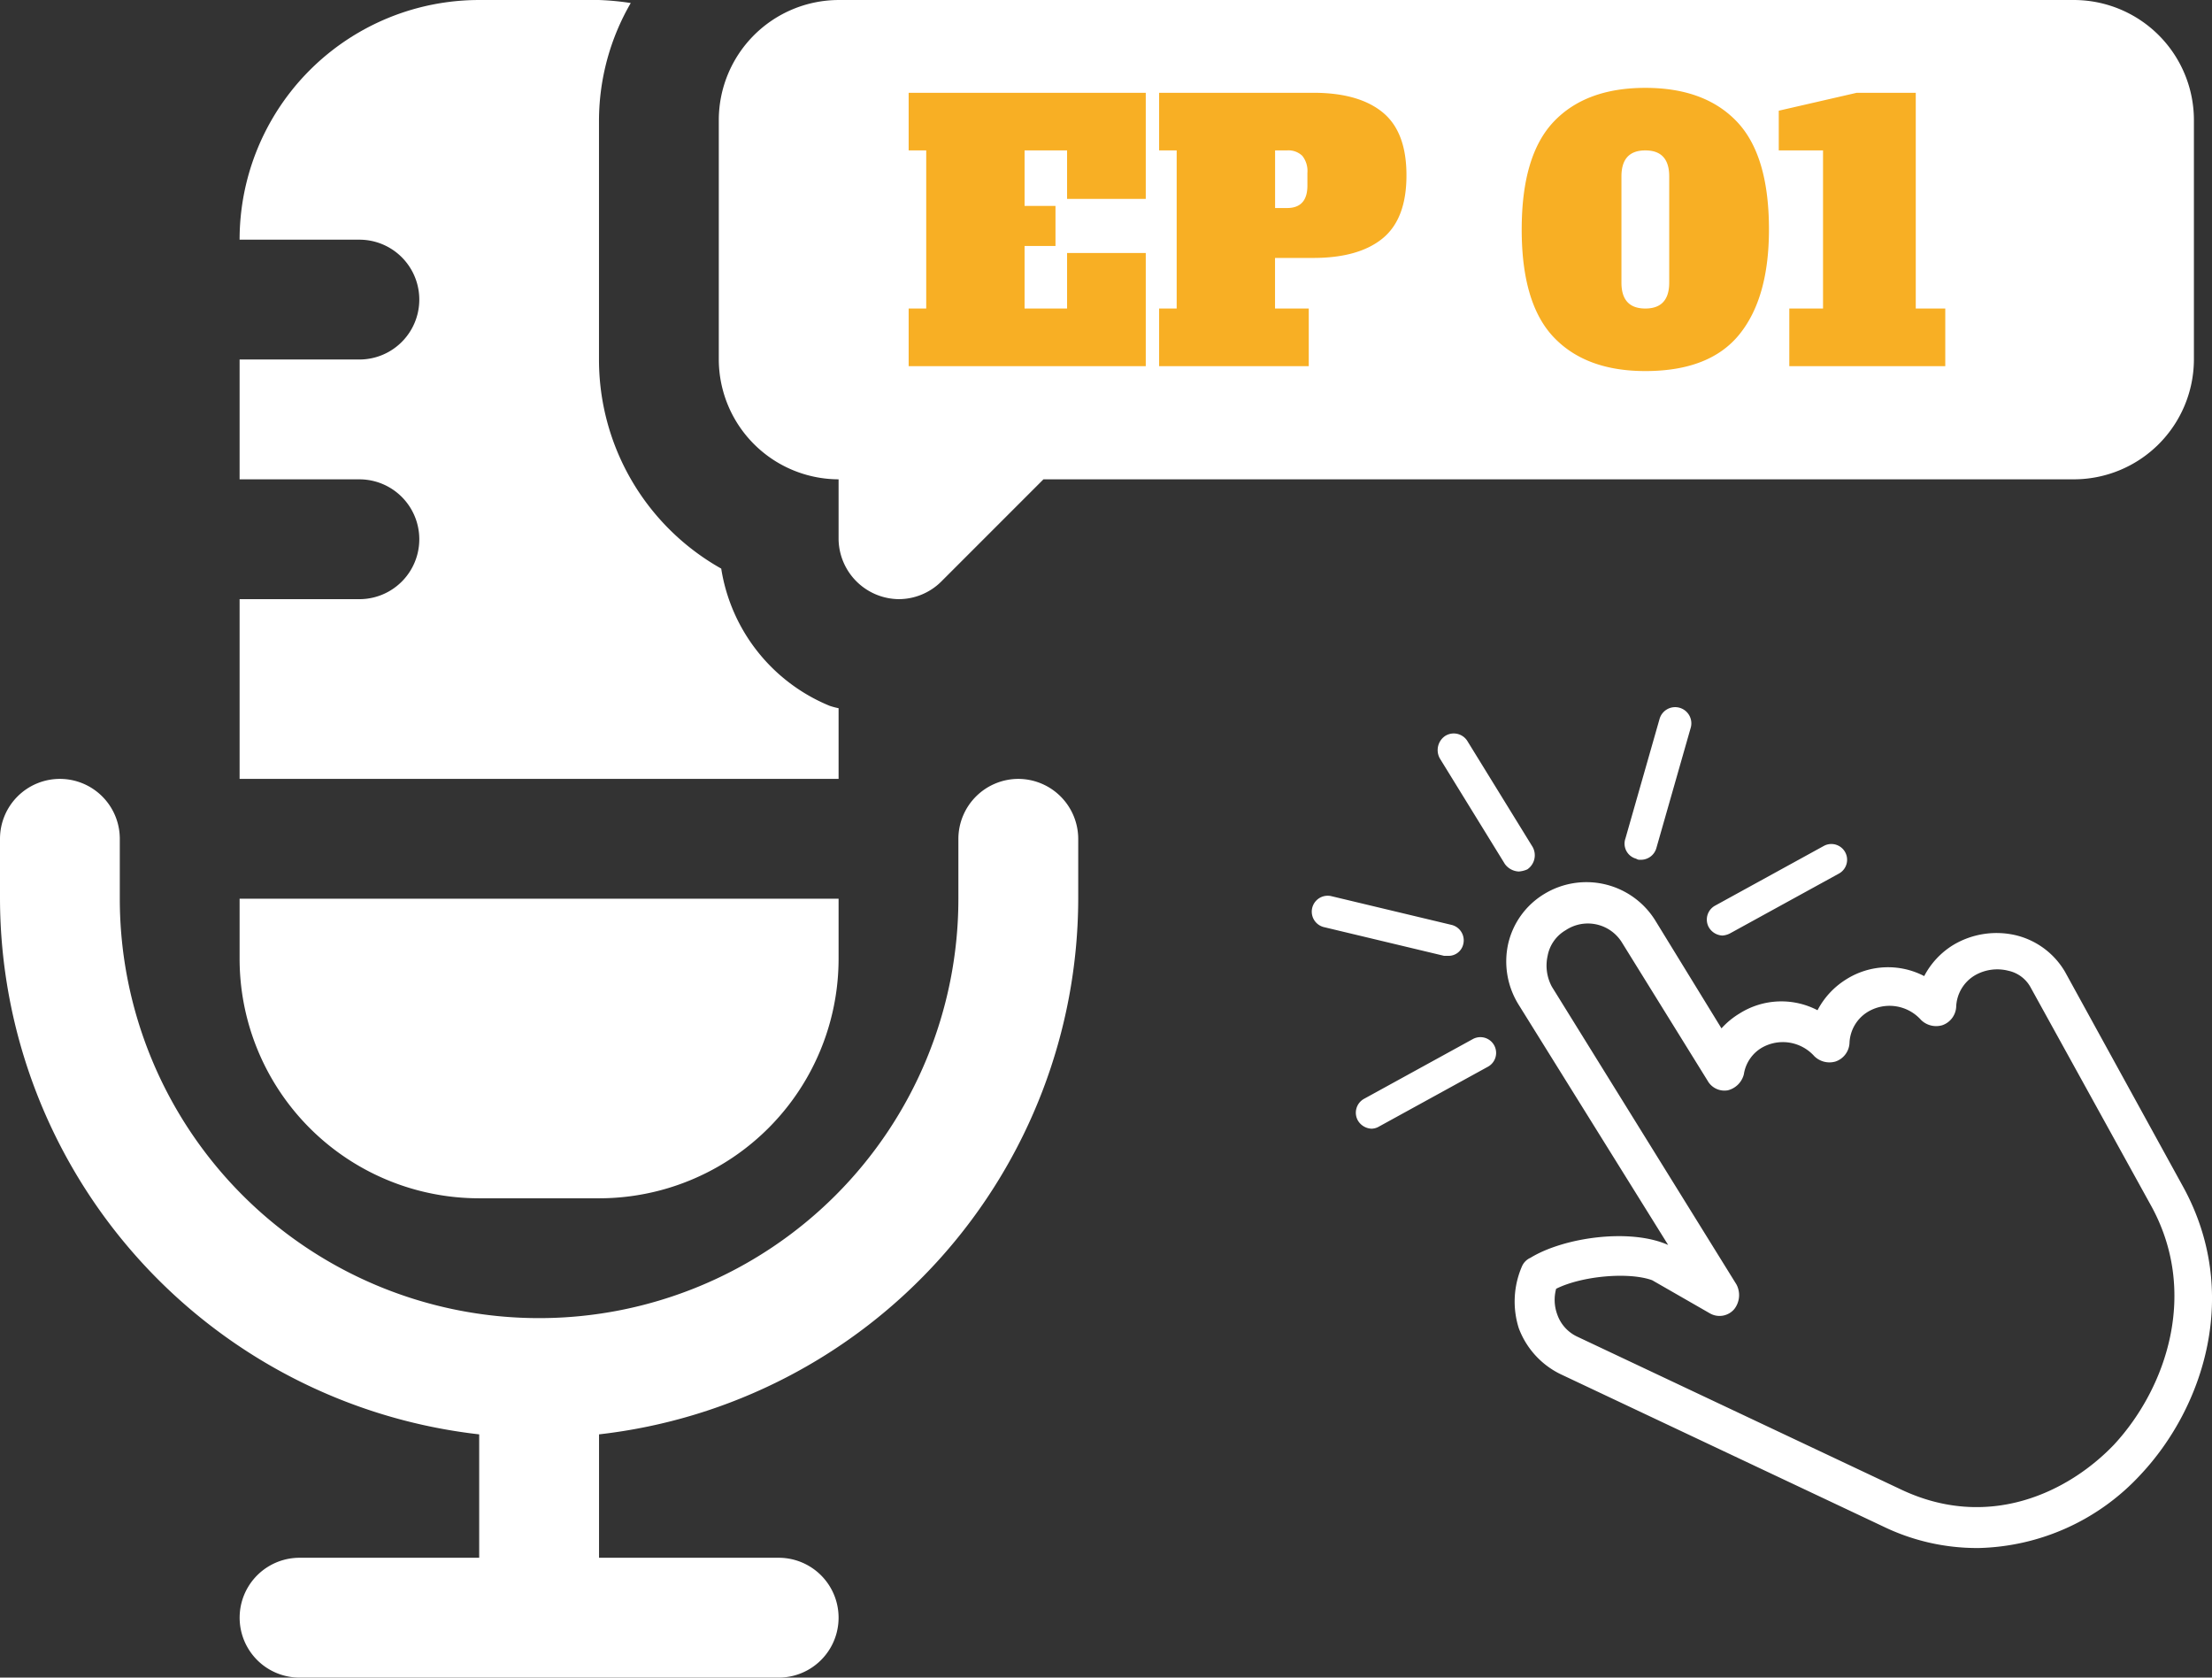
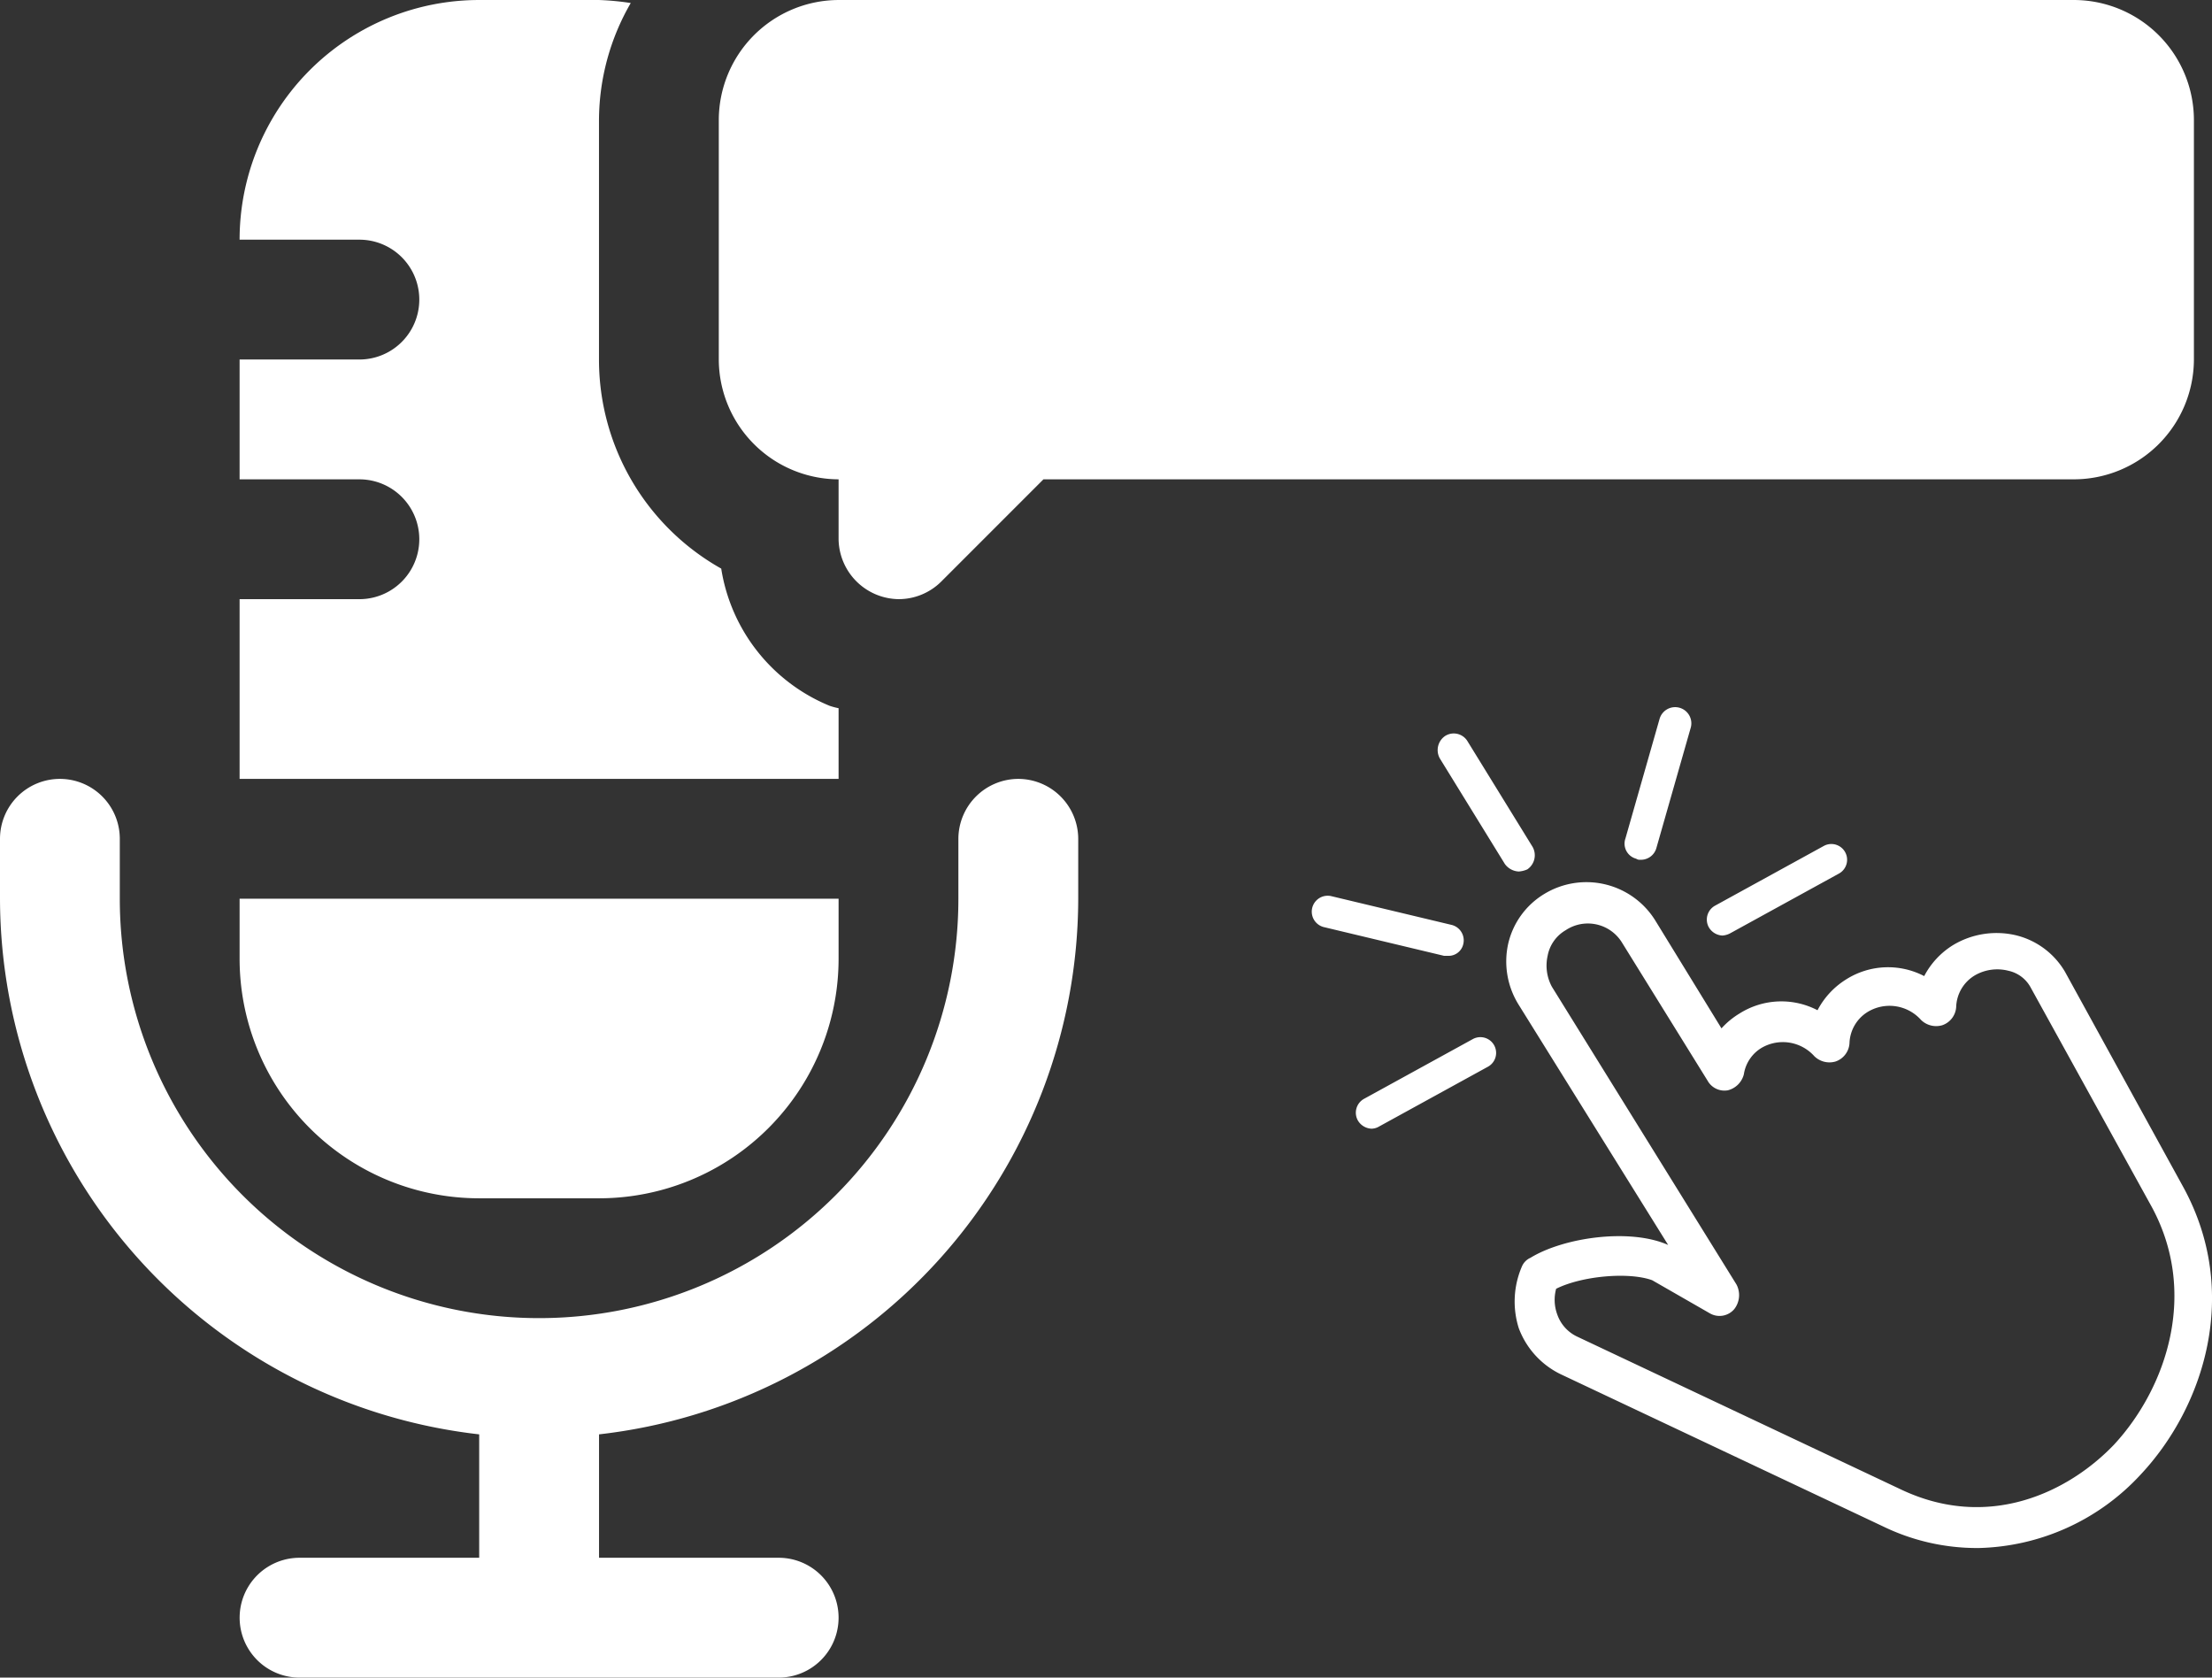
<svg xmlns="http://www.w3.org/2000/svg" width="220.396" height="167.109" viewBox="0 0 220.396 167.109">
  <rect x="0" y="0" width="220.396" height="167.109" fill="#333333" stroke="none" />
  <defs>
    <clipPath id="a">
      <rect width="220.396" height="167.11" fill="none" />
    </clipPath>
  </defs>
  <g transform="translate(0 0)" clip-path="url(#a)">
    <path d="M101.458,77.586a5.985,5.985,0,0,0-5.968,5.968v5.968a41.777,41.777,0,0,1-83.554,0V83.554A5.968,5.968,0,1,0,0,83.554v5.968a53.808,53.808,0,0,0,47.745,53.356v12.293h-17.9a5.968,5.968,0,0,0,0,11.936H77.586a5.968,5.968,0,1,0,0-11.936h-17.9V142.878a53.808,53.808,0,0,0,47.745-53.356V83.554a5.985,5.985,0,0,0-5.968-5.968M206.6,0H83.554A11.971,11.971,0,0,0,71.618,11.936V35.809A11.973,11.973,0,0,0,83.554,47.745v5.968a6.062,6.062,0,0,0,5.968,5.968,6.015,6.015,0,0,0,4.238-1.73l10.206-10.206H206.658a11.971,11.971,0,0,0,11.936-11.936V11.936A11.97,11.97,0,0,0,206.658,0ZM83.554,70.544a7.105,7.105,0,0,1-.894-.239,17.76,17.76,0,0,1-10.8-13.667A23.869,23.869,0,0,1,59.681,35.811V11.938A23.422,23.422,0,0,1,62.846.3,26.889,26.889,0,0,0,59.681,0H47.745A23.867,23.867,0,0,0,23.873,23.874H35.809a5.968,5.968,0,0,1,0,11.936H23.873V47.747H35.809a5.968,5.968,0,0,1,0,11.936H23.873v17.9H83.554ZM47.745,119.363H59.681A23.867,23.867,0,0,0,83.554,95.49V89.522H23.873V95.49a23.867,23.867,0,0,0,23.873,23.873M197.033,154.2a21.407,21.407,0,0,1-9.354-2.126l-32.207-15.2a8.334,8.334,0,0,1-4.146-4.57,8.8,8.8,0,0,1,.319-6.165,1.656,1.656,0,0,1,.852-.852c3.294-2.019,9.885-2.975,13.712-1.276L151.325,100.1a8.145,8.145,0,0,1-1.062-6.058,7.848,7.848,0,0,1,3.613-5A8.078,8.078,0,0,1,164.933,91.7l6.589,10.737a7.924,7.924,0,0,1,1.809-1.488,7.8,7.8,0,0,1,7.76-.319,7.959,7.959,0,0,1,2.869-3.082,7.8,7.8,0,0,1,7.76-.319,7.968,7.968,0,0,1,2.87-3.084,8.41,8.41,0,0,1,6.379-.955,7.808,7.808,0,0,1,4.782,3.613l11.8,21.472c5.741,10.523,2.021,21.9-4.251,28.594a22.666,22.666,0,0,1-16.264,7.334m-41.987-25.83a4.2,4.2,0,0,0,.107,2.551,3.823,3.823,0,0,0,2.021,2.233l32.207,15.2c8.716,4.146,16.688.319,21.26-4.465,5.208-5.632,8.5-15.2,3.613-23.917L202.348,98.4a3.319,3.319,0,0,0-2.233-1.7,4.456,4.456,0,0,0-3.294.426,3.806,3.806,0,0,0-1.914,3.189,2.057,2.057,0,0,1-1.381,1.807,2.151,2.151,0,0,1-2.128-.533,4.206,4.206,0,0,0-5.208-.85,3.806,3.806,0,0,0-1.914,3.189,2.057,2.057,0,0,1-1.381,1.807,2.151,2.151,0,0,1-2.126-.531,4.209,4.209,0,0,0-5.21-.85,3.722,3.722,0,0,0-1.807,2.657,2.2,2.2,0,0,1-1.595,1.595,1.927,1.927,0,0,1-2.019-.957l-8.5-13.712A3.99,3.99,0,0,0,156,92.658,3.739,3.739,0,0,0,154.2,95.21a4.441,4.441,0,0,0,.426,3.082l18.39,29.657a2.266,2.266,0,0,1-.214,2.445,1.924,1.924,0,0,1-2.445.424l-5.739-3.294c-2.339-.85-7.017-.426-9.568.85M136.658,112.43a1.657,1.657,0,0,1-1.383-.852,1.581,1.581,0,0,1,.638-2.126l10.842-5.953a1.569,1.569,0,1,1,1.488,2.763L137.4,112.216a1.523,1.523,0,0,1-.743.214m34.97-19.239a1.656,1.656,0,0,1-1.381-.852,1.581,1.581,0,0,1,.638-2.126l10.842-5.953a1.569,1.569,0,0,1,1.488,2.763l-10.842,5.953a1.975,1.975,0,0,1-.745.214m-8.185-7.548a.633.633,0,0,1-.424-.107,1.553,1.553,0,0,1-1.064-2.019l3.4-11.906a1.614,1.614,0,1,1,3.082.957l-3.4,11.906a1.6,1.6,0,0,1-1.595,1.169m-12.118,1.169a1.815,1.815,0,0,1-1.381-.745l-6.484-10.523a1.7,1.7,0,0,1,.531-2.233,1.6,1.6,0,0,1,2.233.533l6.484,10.523a1.7,1.7,0,0,1-.531,2.233,2.538,2.538,0,0,1-.852.212m-7.015,8.4h-.426l-12.011-2.87a1.586,1.586,0,0,1,.745-3.082l12.011,2.87a1.584,1.584,0,0,1,1.169,1.914,1.5,1.5,0,0,1-1.488,1.169" transform="translate(0 0.001)" fill="#fff" />
-     <path d="M.7,0V-5.74H2.45V-21.49H.7v-5.74H24.325v10.57h-7.84v-4.83H12.25v5.53h3.08v3.99H12.25v6.23h4.235v-5.53h7.84V0ZM25.655-5.74h1.75V-21.49h-1.75v-5.74H41.02q4.515,0,6.9,1.943t2.38,6.282q0,4.34-2.38,6.283t-6.9,1.943H37.205v5.04h3.36V0H25.655ZM38.4-15.75q2.03,0,2.03-2.24v-1.26a2.42,2.42,0,0,0-.508-1.7A1.987,1.987,0,0,0,38.4-21.49h-1.19v5.74ZM74.1.49q-5.915,0-9.118-3.36t-3.2-10.745q0-7.385,3.2-10.745T74.1-27.72q5.915,0,9.118,3.36t3.2,10.745q0,6.825-2.957,10.465T74.1.49Zm0-6.23q2.38,0,2.38-2.59V-18.9q0-2.59-2.38-2.59t-2.38,2.59V-8.33Q71.715-5.74,74.1-5.74ZM88.445,0V-5.74h3.36V-21.49h-4.41v-3.955l7.77-1.785h5.88V-5.74h2.94V0Z" transform="translate(89.835 36.472)" fill="#f8af24" />
  </g>
</svg>